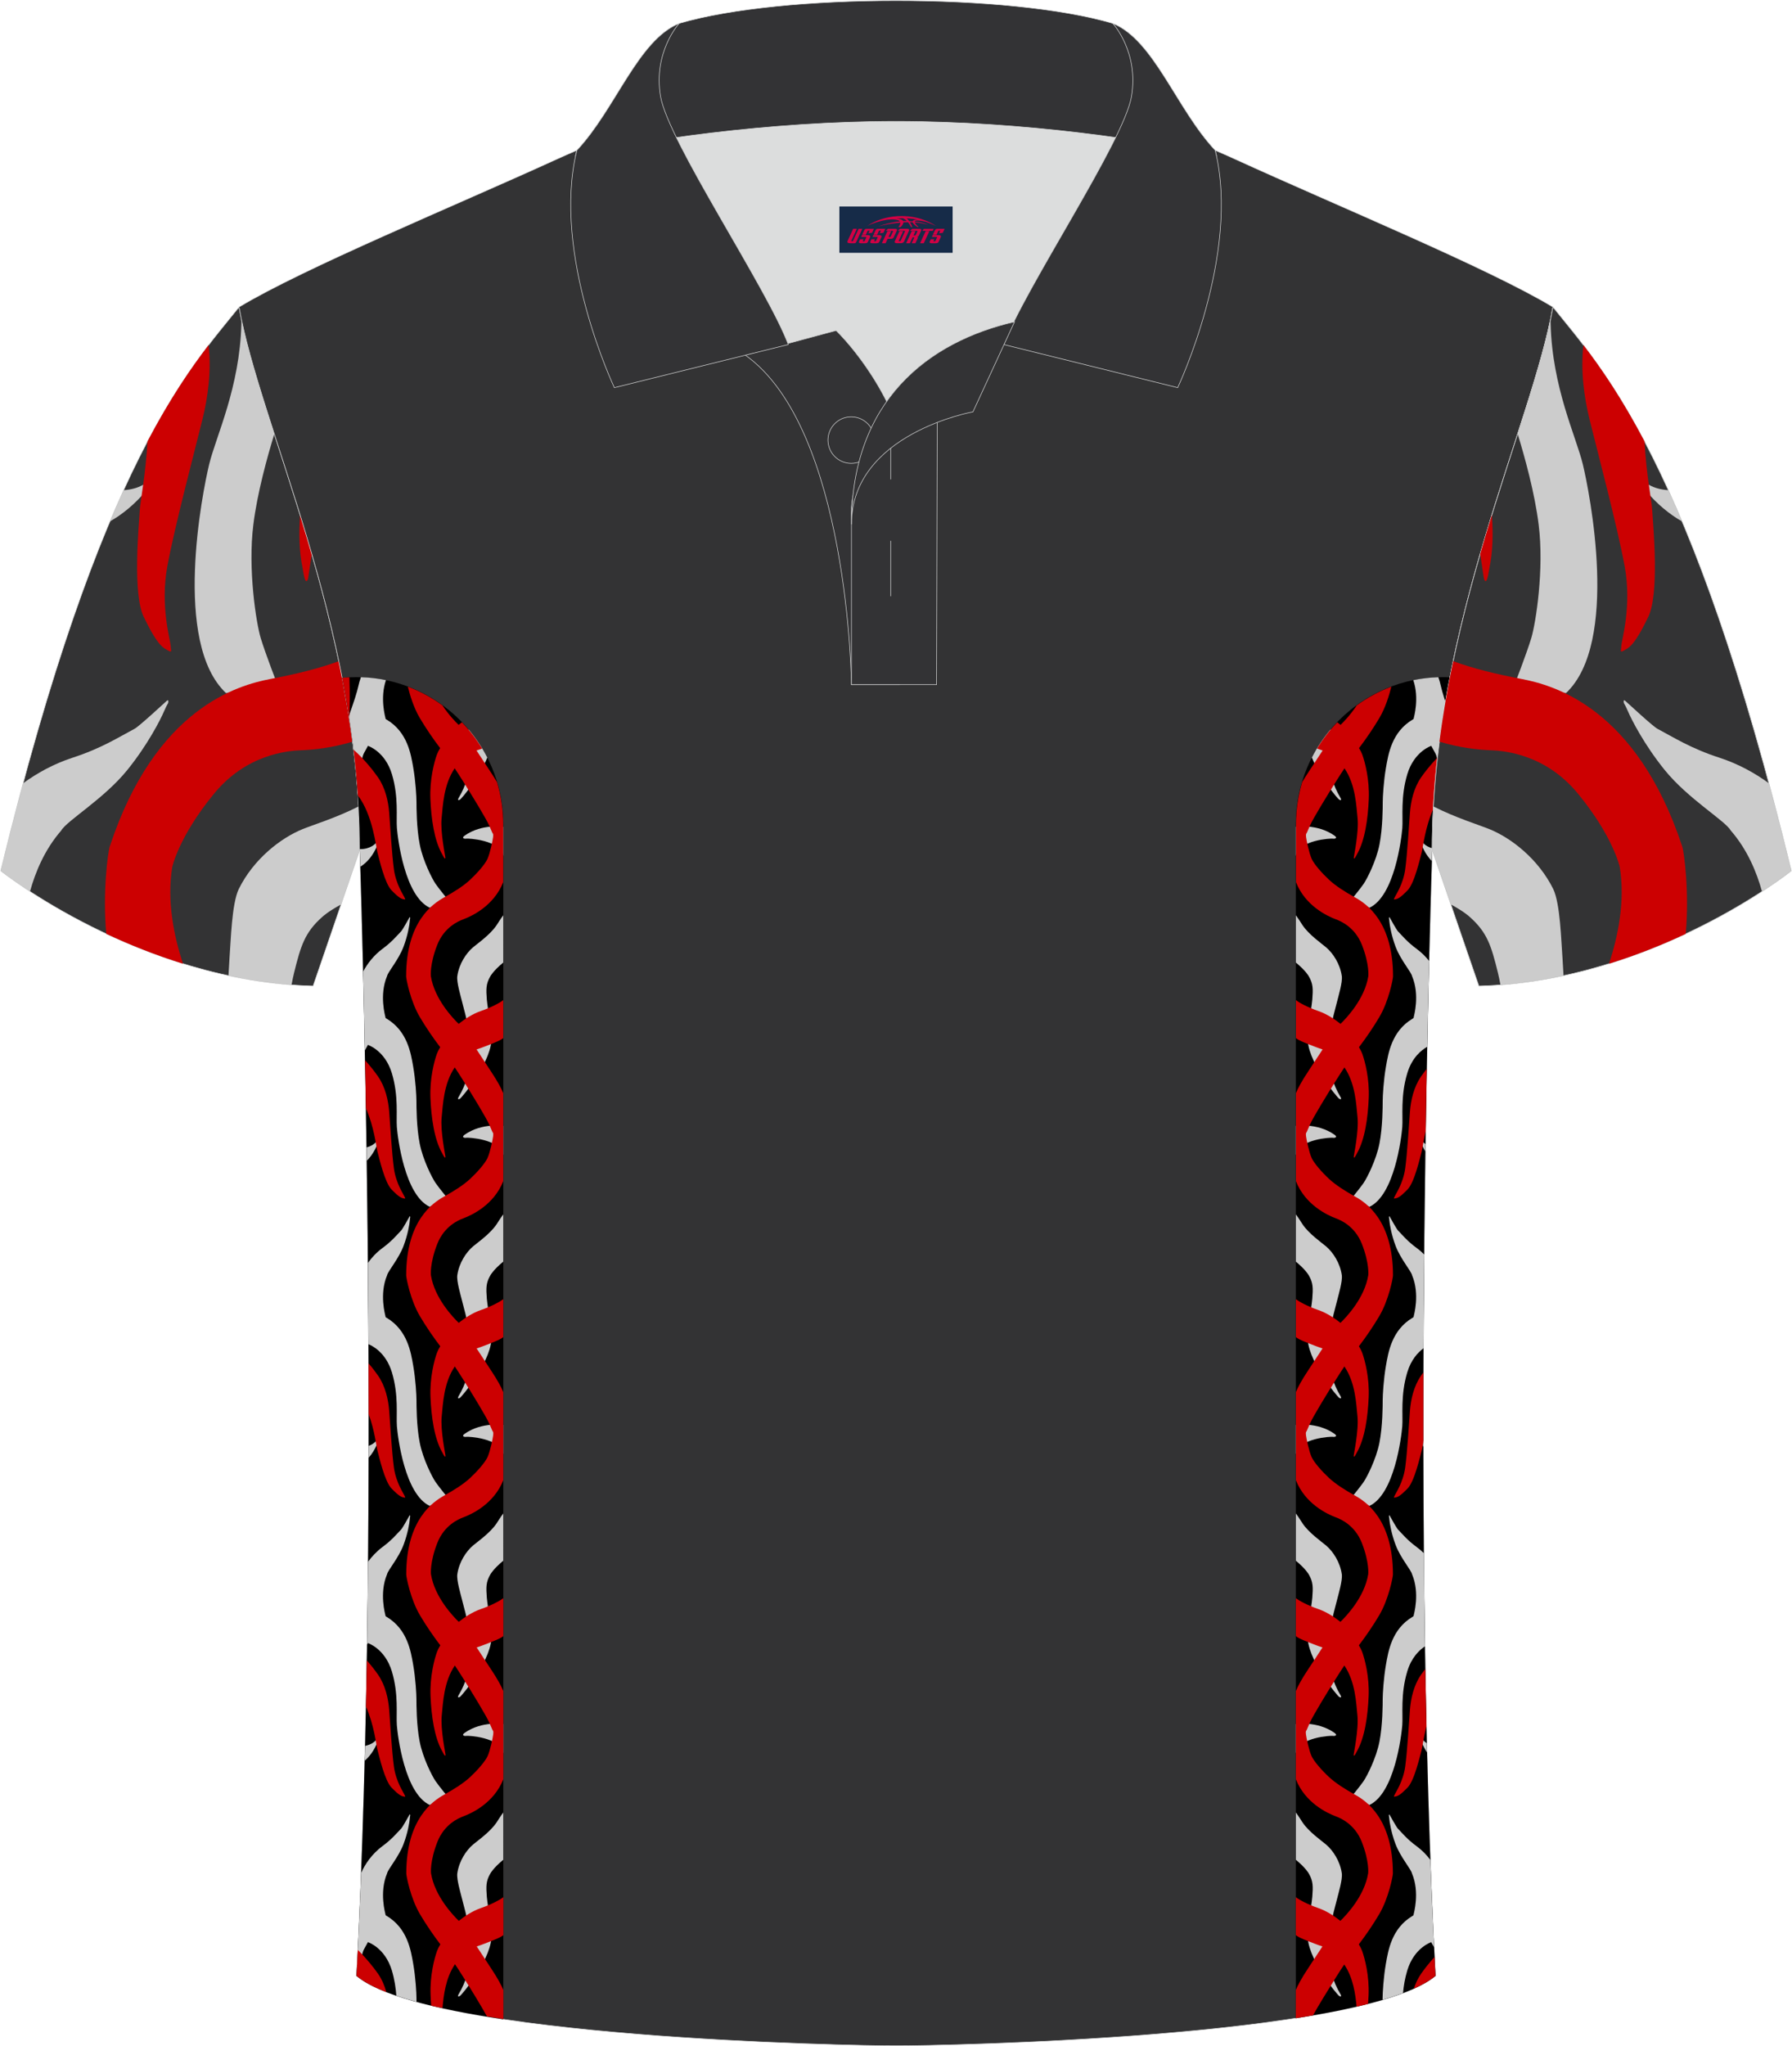
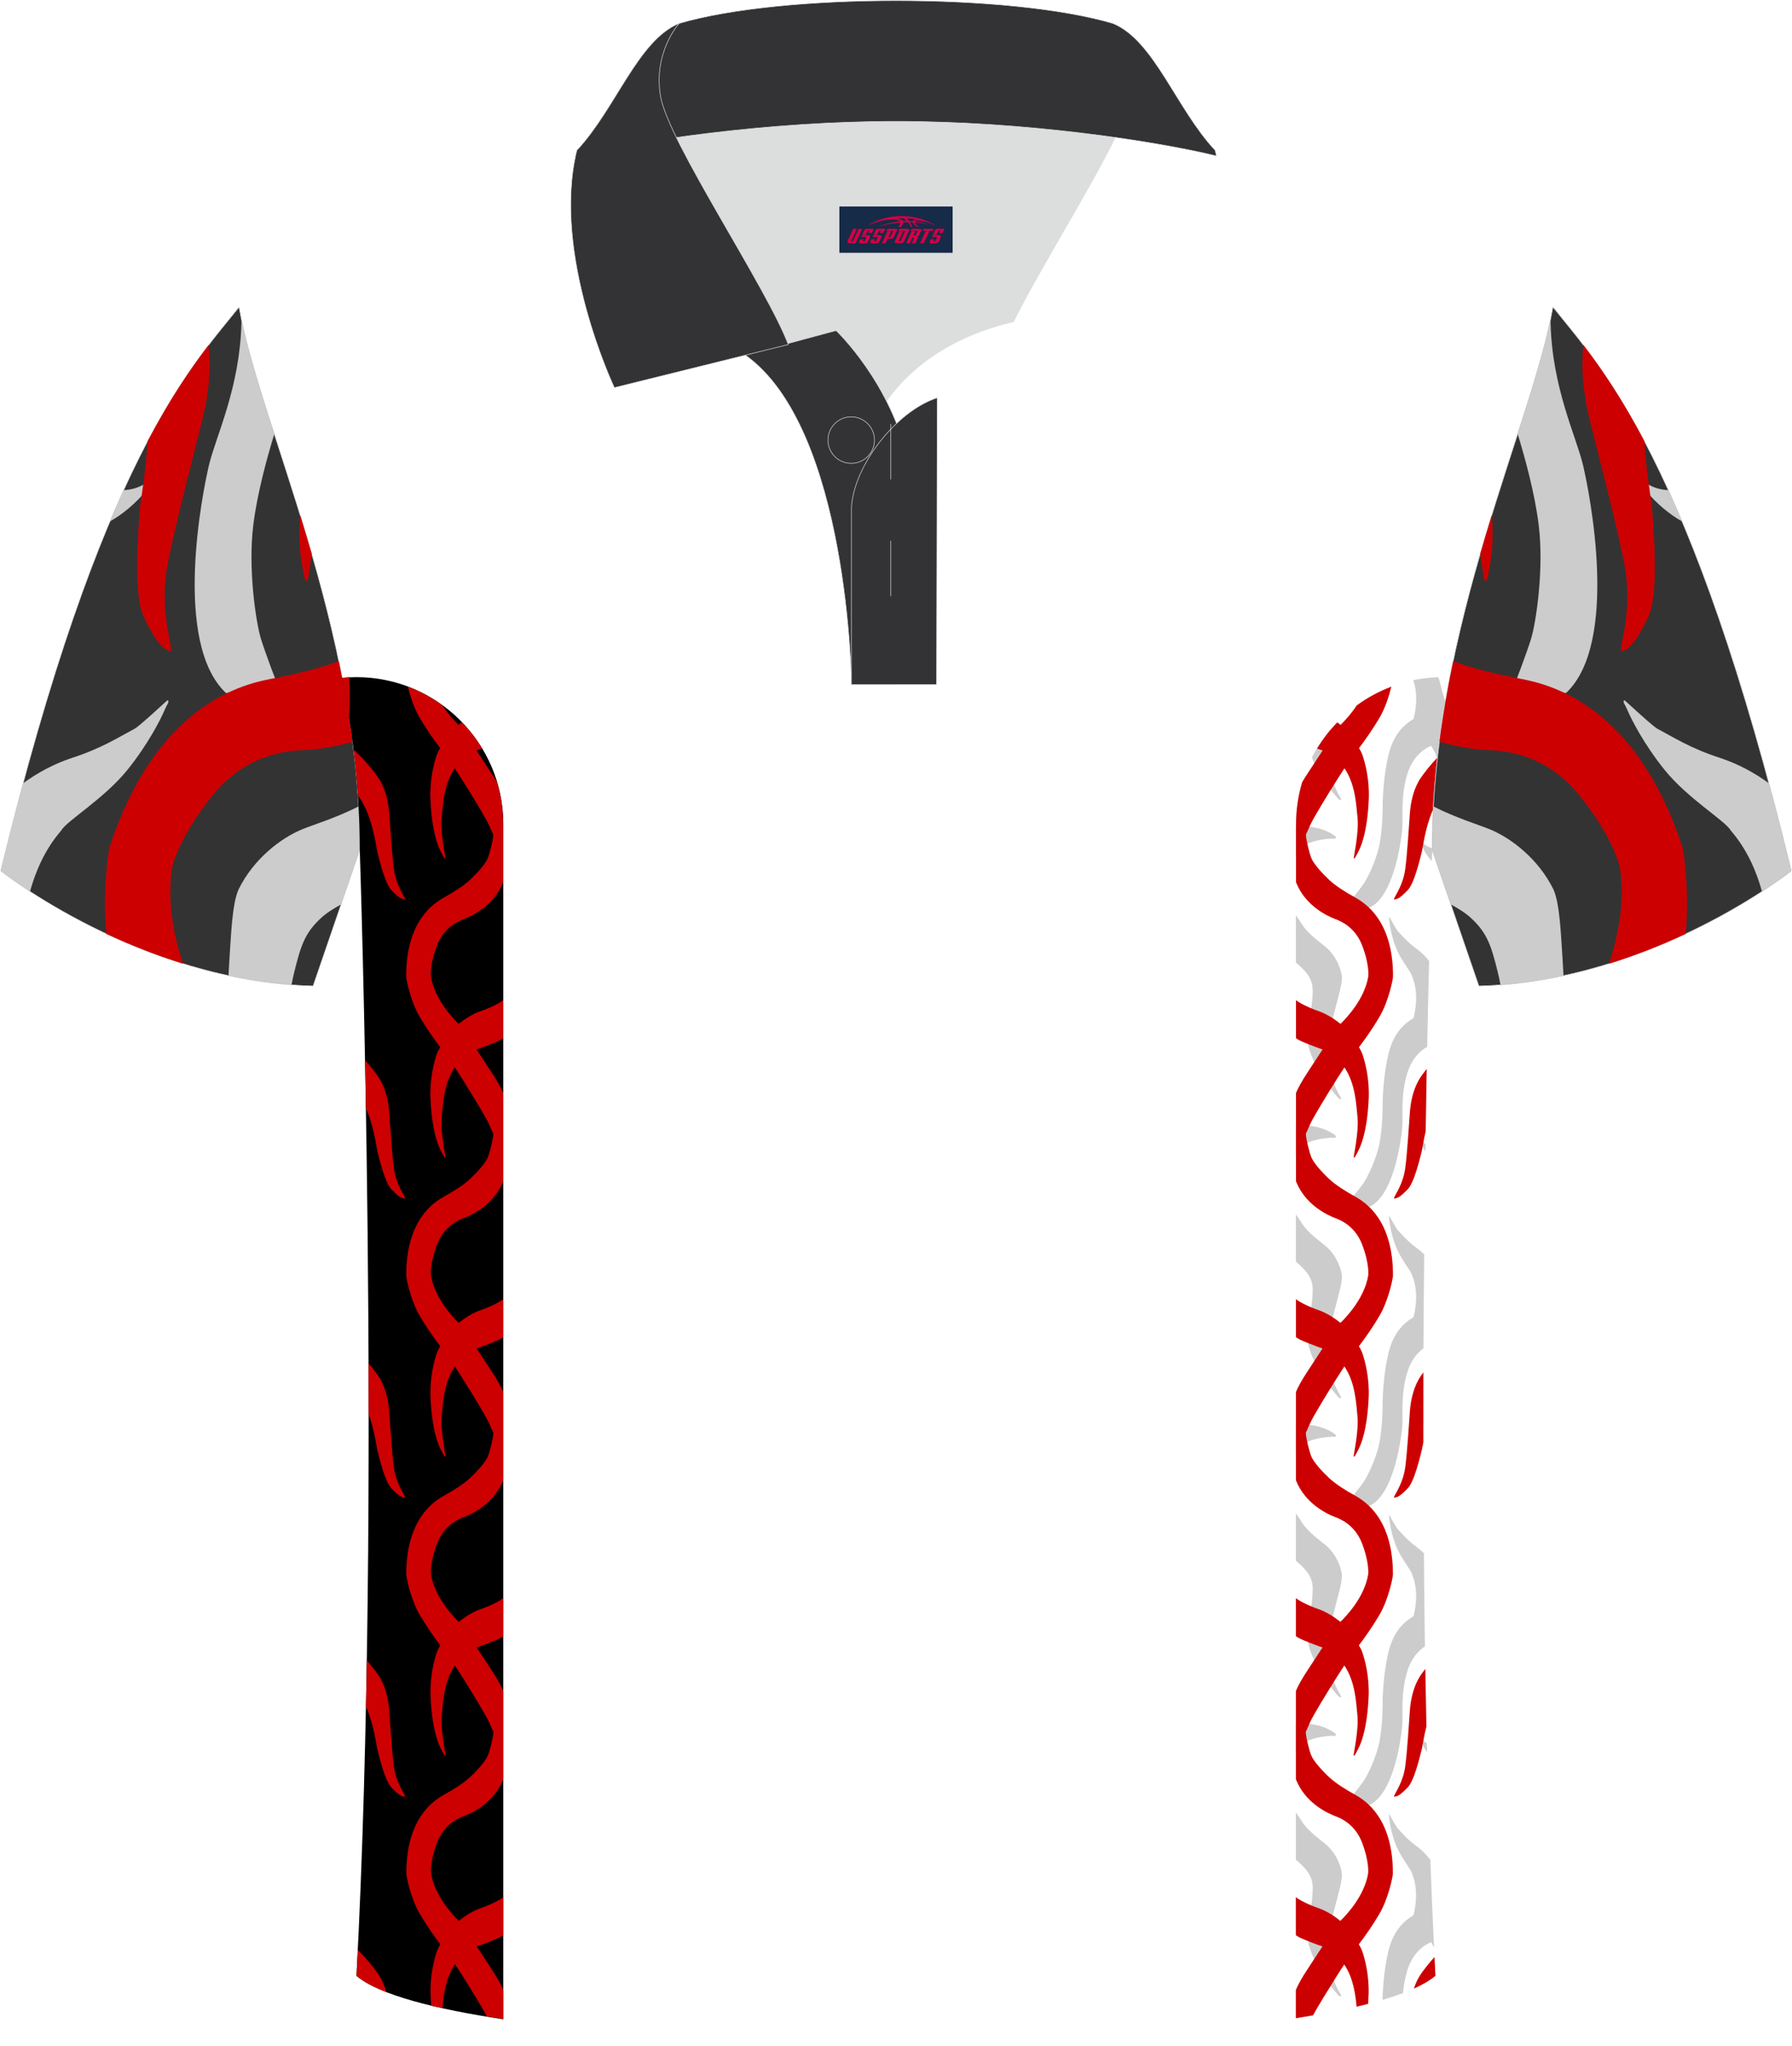
<svg xmlns="http://www.w3.org/2000/svg" version="1.1" id="图层_1" x="0px" y="0px" width="379.8px" height="433.5px" viewBox="0 0 379.8 433.5" enable-background="new 0 0 379.8 433.5" xml:space="preserve">
  <g>
    <path fill-rule="evenodd" clip-rule="evenodd" fill="#333334" stroke="#DCDDDD" stroke-width="0.118" stroke-miterlimit="22.926" d="   M50.67,65.04C40.43,77.84,21.31,97.46,0.15,184.48c0,0,29.19,23.38,66.21,24.4c0,0,7.16-20.82,9.9-28.84   C76.26,132.26,54.95,89.8,50.67,65.04z" />
    <g>
      <path fill-rule="evenodd" clip-rule="evenodd" fill="#CCCCCC" d="M26.2,103.84c-0.95,2.09-1.92,4.3-2.9,6.62    c2.66-1.5,5.3-3.67,7.74-6.57l0.15-1.79C31.19,102.1,29.63,103.63,26.2,103.84L26.2,103.84z M4.9,165.93    c-1.57,5.82-3.15,11.99-4.75,18.55c0,0,2.22,1.78,6.21,4.38c1.12-4.07,3.09-8.87,6.61-12.91l0,0l0,0    c1.2-2.11,9.09-6.72,14.06-12.89c4.3-5.33,6.99-10.62,7.74-12.38c0.76-1.77,0.86-1.55,0.89-1.9c0.03-0.34,0.03-0.6-0.34-0.29    c-0.37,0.32-5.84,5.4-6.79,5.89c-3.43,1.81-7.01,4.15-13.23,6.16C11.35,161.84,7.85,163.77,4.9,165.93L4.9,165.93z M48.42,206.68    c4.29,0.92,8.76,1.6,13.37,1.96c0.19-1,0.35-1.82,0.54-2.57c1.41-5.64,2.21-8.52,6.03-11.88l0,0l0,0c0,0,1.13-1.08,3.94-2.59    c1.53-4.45,3.01-8.77,3.95-11.55c0-3.09-0.09-6.16-0.26-9.21c-4.57,2.34-9.65,3.91-11.82,4.79c-4.73,1.91-10.44,6.39-13.57,12.71    l0,0h0c-1.49,3.13-1.67,10.95-1.95,14.5C48.57,203.94,48.5,205.24,48.42,206.68L48.42,206.68z M58.14,91.93    c-2.96-9.17-5.53-17.35-6.97-24.28c0,0.31,0,0.61-0.01,0.93c-0.34,13.55-5.4,23.87-6.83,29.79c-1.43,5.93-7.8,37.79,3.57,48.45    l10.94-1.68c0,0-2.63-6.79-3.59-9.99c-0.96-3.21-2.74-14.56-1.56-23.98C54.52,104.44,56.66,96.75,58.14,91.93z" />
      <path fill-rule="evenodd" clip-rule="evenodd" fill="#CC0001" d="M31.26,93.51c-0.38,6.96-1.52,12.71-1.62,14.38    c-0.25,3.94-1.57,18.04,0.87,22.88c0.69,1.36,2.58,5.48,4.39,6.61c1.82,1.12,1.33,0.7,1.26-0.64c-0.06-1.16-2.24-8.35-0.7-16.77    c1.55-8.42,5.91-24.85,7.46-31.17c1.17-4.77,1.9-10.28,1.29-15.7C40.45,78.01,36.09,84.35,31.26,93.51L31.26,93.51z M22.53,197.83    c4.83,2.26,10.3,4.47,16.25,6.32c-1.92-5.82-3.44-13.24-2.28-20.45l0,0l0,0c0,0,1.36-6.46,8.9-15.61    c6.84-8.3,15.53-9.06,18.54-9.16c2.34-0.09,6.3-0.46,10.78-1.81c-0.76-5.81-1.75-11.51-2.91-17.06c-4.1,1.53-9.02,2.73-14.52,3.78    c-6.73,1.29-24.34,6.07-34.03,35.5l0,0h0C22.87,180.5,21.72,189.17,22.53,197.83L22.53,197.83z M66.08,117.35    c-0.81-2.81-1.64-5.56-2.47-8.26c-0.3,4.05-0.18,7.88,0.52,11.23c0.15,0.7,0.51,3.89,1.13,2.39    C65.33,122.51,65.6,120.34,66.08,117.35z" />
    </g>
-     <path fill-rule="evenodd" clip-rule="evenodd" fill="#333334" stroke="#DCDDDD" stroke-width="0.118" stroke-miterlimit="22.926" d="   M76.26,180.05c0,0,4.68,137.15-0.7,238.51c15.6,13.15,104.62,14.84,114.34,14.82c9.72,0.03,98.74-1.67,114.34-14.82   c-5.38-101.36-0.7-238.51-0.7-238.51c0-47.79,21.31-90.25,25.59-115.01c-13.68-8.25-45.44-21.32-67.38-31.34   c-5.84-2.66-10.73-4.57-15.09-5.94L133.1,27.75c-4.32,1.37-9.2,3.29-15.06,5.95C96.1,43.72,64.34,56.79,50.67,65.04   C54.95,89.8,76.26,132.26,76.26,180.05z" />
    <g>
      <path fill-rule="evenodd" clip-rule="evenodd" d="M106.67,427.77V174.56c0-17.11-14-31.11-31.12-31.11    c-1.02,0-2.04,0.05-3.04,0.15c2.26,11.63,3.74,23.86,3.74,36.46c0,0,4.68,137.15-0.7,238.51    C80.39,422.63,92.28,425.6,106.67,427.77z" />
-       <path fill-rule="evenodd" clip-rule="evenodd" fill="#CCCCCC" d="M76.26,180.05l0.11,3.56c1.44-0.89,2.76-2.43,3.65-4.65    l-0.15-0.65c0,0-0.5,0.97-2.19,1.41c-0.47,0.12-0.95,0.17-1.42,0.16L76.26,180.05L76.26,180.05z M76.97,205.81    c0.12,4.98,0.24,10.59,0.36,16.7c0.32-0.57,0.63-1.08,0.63-1.16c0,0,3.62,1.13,5.09,6c1.47,4.87,0.88,9.15,1.06,11.43    c0.19,2.28,1.66,14.4,6.97,16.87l3.7-1.89c0,0-1.74-2.11-2.45-3.14c-0.72-1.03-2.69-4.87-3.38-8.37c-0.69-3.5-0.69-7.97-0.69-9.03    c0-1.06-0.19-4.41-0.69-7.28c-0.5-2.87-1.23-7.5-5.59-10.12c-0.16-0.09-0.26-0.11-0.28-0.28c-0.03-0.24-1.37-4.71,0.33-8.75v0l0,0    c0.18-0.89,2.46-3.47,3.5-6.25c0.91-2.41,1.25-4.61,1.31-5.33c0.06-0.72,0.12-0.66,0.09-0.78c-0.03-0.13-0.06-0.22-0.16-0.06    c-0.09,0.16-1.45,2.61-1.73,2.9c-1.01,1.05-2.02,2.3-4,3.75C79.19,202.4,77.84,204.17,76.97,205.81L76.97,205.81z M77.69,243.07    c1.68-0.44,2.18-1.4,2.18-1.4l0.15,0.66c-0.6,1.49-1.39,2.68-2.29,3.57L77.69,243.07L77.69,243.07z M77.99,267.53    c0.05,5.6,0.09,11.35,0.12,17.24c0.68,0.27,3.65,1.65,4.95,5.95c1.47,4.87,0.88,9.15,1.06,11.43c0.19,2.28,1.66,14.4,6.97,16.87    l3.7-1.89c0,0-1.74-2.11-2.45-3.14c-0.72-1.03-2.69-4.87-3.38-8.37c-0.69-3.5-0.69-7.97-0.69-9.03c0-1.06-0.19-4.4-0.69-7.28    c-0.5-2.87-1.23-7.5-5.59-10.12c-0.16-0.09-0.26-0.11-0.28-0.28c-0.03-0.24-1.37-4.71,0.33-8.75l0,0l0,0    c0.18-0.89,2.46-3.47,3.5-6.25c0.91-2.41,1.25-4.61,1.31-5.33c0.06-0.72,0.12-0.66,0.09-0.78c-0.03-0.13-0.06-0.22-0.16-0.06    c-0.09,0.16-1.45,2.61-1.73,2.9c-1.01,1.05-2.02,2.3-4,3.75C79.8,265.31,78.78,266.41,77.99,267.53L77.99,267.53z M78.14,306.29    c1.32-0.48,1.73-1.27,1.73-1.27l0.15,0.66c-0.51,1.26-1.15,2.31-1.89,3.14L78.14,306.29L78.14,306.29z M78.01,330.84    c-0.05,5.83-0.12,11.69-0.21,17.56c0.1-0.17,0.16-0.3,0.16-0.33c0,0,3.62,1.13,5.09,6c1.47,4.87,0.88,9.15,1.06,11.43    c0.19,2.28,1.66,14.4,6.97,16.87l3.7-1.89c0,0-1.74-2.11-2.45-3.14c-0.72-1.03-2.69-4.87-3.38-8.37c-0.69-3.5-0.69-7.97-0.69-9.03    c0-1.06-0.19-4.4-0.69-7.28c-0.5-2.87-1.23-7.5-5.59-10.12c-0.16-0.09-0.26-0.11-0.28-0.28c-0.03-0.24-1.37-4.71,0.33-8.75l0,0    l0,0c0.18-0.89,2.46-3.47,3.5-6.25c0.91-2.41,1.25-4.61,1.31-5.33c0.06-0.72,0.12-0.66,0.09-0.78c-0.03-0.13-0.06-0.22-0.16-0.06    c-0.09,0.16-1.45,2.61-1.73,2.9c-1.01,1.05-2.02,2.3-4,3.75C79.82,328.66,78.81,329.74,78.01,330.84L78.01,330.84z M77.38,369.85    l0.3-0.07c1.69-0.44,2.19-1.41,2.19-1.41l0.15,0.65c-0.69,1.73-1.65,3.05-2.72,3.97L77.38,369.85L77.38,369.85z M76.54,396.77    c-0.26,6.63-0.54,13.17-0.87,19.58l0.92-1.46c0,0,0.16-1.19,0.53-1.91c0.38-0.72,0.84-1.47,0.84-1.56c0,0,3.62,1.13,5.09,6    c0.57,1.9,0.83,3.72,0.95,5.35c1.33,0.45,2.75,0.89,4.27,1.3l0-0.78c0-1.06-0.19-4.4-0.69-7.28c-0.5-2.87-1.23-7.5-5.59-10.12    c-0.16-0.09-0.26-0.11-0.28-0.28c-0.03-0.24-1.37-4.71,0.33-8.75v0l0,0c0.18-0.89,2.46-3.47,3.5-6.25    c0.91-2.41,1.25-4.61,1.31-5.33c0.06-0.72,0.12-0.66,0.09-0.78c-0.03-0.13-0.06-0.22-0.16-0.06c-0.09,0.16-1.45,2.61-1.73,2.9    c-1.01,1.05-2.02,2.3-4,3.75C78.84,392.73,77.36,394.9,76.54,396.77L76.54,396.77z M73.94,151.69c0.4-1.15,0.88-2.52,1.27-3.72    c0.76-2.33,0.77-3.1,1.28-4.51c1.81,0.05,3.58,0.26,5.31,0.62c-1.32,3.86-0.12,7.89-0.09,8.11c0.02,0.17,0.12,0.19,0.28,0.28    c4.36,2.62,5.09,7.25,5.59,10.12c0.5,2.87,0.69,6.22,0.69,7.28c0,1.06,0,5.53,0.69,9.03c0.69,3.5,2.66,7.34,3.38,8.37    c0.72,1.03,2.45,3.14,2.45,3.14l-3.7,1.89c-5.31-2.47-6.78-14.59-6.97-16.87c-0.19-2.28,0.41-6.56-1.06-11.43    c-1.47-4.87-5.09-6-5.09-6c0,0.09-0.47,0.84-0.84,1.56c-0.37,0.72-0.53,1.91-0.53,1.91l-1.16,1.85    C75.04,159.39,74.54,155.51,73.94,151.69L73.94,151.69z M99.26,154.45c0.05,0.28,0.09,0.57,0.13,0.86    c0.4,2.91,1.08,8.3-2.18,13.72c-0.24,0.4-0.16,0.56,0.24,0.4c0.3-0.12,4.08-4.64,5.83-8.95    C102.18,158.32,100.82,156.29,99.26,154.45L99.26,154.45z M106.67,175.15c0.09,0.04-4.45-0.75-8.18,1.86    c-0.81,0.56,0,0.73,0.32,0.65c0.32-0.08,7.19,0.24,7.86,3.63V175.15L106.67,175.15z M106.67,193.88    c-0.56,0.73-1.26,1.88-1.42,2.11c-1.35,2.02-4.06,3.9-4.98,4.68c-1.47,1.24-2.98,3.51-3.35,6.13c-0.16,1.29,0.69,4.1,1.01,5.4    c0.36,1.48,1.09,3.83,1.45,6.47c0.4,2.91,1.08,8.3-2.18,13.72c-0.24,0.4-0.16,0.56,0.24,0.4c0.4-0.16,7.19-8.4,6.7-13.24    c-0.48-4.84-0.87-6.58-0.96-7.81c-0.16-2.18-0.21-3.3,0.76-4.95c0,0,0.61-1.14,2.72-2.88V193.88L106.67,193.88z M106.67,238.51    c0.09,0.04-4.45-0.75-8.18,1.86c-0.81,0.56,0,0.73,0.32,0.65c0.32-0.08,7.19,0.24,7.86,3.63V238.51L106.67,238.51z M106.67,257.24    c-0.56,0.73-1.26,1.88-1.42,2.11c-1.35,2.02-4.06,3.9-4.98,4.68c-1.47,1.24-2.98,3.51-3.35,6.13c-0.16,1.29,0.69,4.1,1.01,5.4    c0.36,1.48,1.09,3.83,1.45,6.47c0.4,2.91,1.08,8.3-2.18,13.72c-0.24,0.4-0.16,0.56,0.24,0.4c0.4-0.16,7.19-8.4,6.7-13.24    c-0.48-4.84-0.87-6.58-0.96-7.81c-0.16-2.18-0.21-3.3,0.76-4.95c0,0,0.61-1.14,2.72-2.88V257.24L106.67,257.24z M106.67,301.87    c0.09,0.04-4.45-0.75-8.18,1.86c-0.81,0.56,0,0.73,0.32,0.65c0.32-0.08,7.19,0.24,7.86,3.63V301.87L106.67,301.87z M106.67,320.6    c-0.56,0.73-1.26,1.88-1.42,2.11c-1.35,2.02-4.06,3.9-4.98,4.68c-1.47,1.24-2.98,3.51-3.35,6.13c-0.16,1.29,0.69,4.1,1.01,5.4    c0.36,1.48,1.09,3.83,1.45,6.47c0.4,2.91,1.08,8.3-2.18,13.72c-0.24,0.4-0.16,0.56,0.24,0.4c0.4-0.16,7.19-8.4,6.7-13.24    c-0.48-4.84-0.87-6.58-0.96-7.81c-0.16-2.18-0.21-3.3,0.76-4.95c0,0,0.61-1.14,2.72-2.88V320.6L106.67,320.6z M106.67,365.22    c0.09,0.04-4.45-0.75-8.18,1.86c-0.81,0.56,0,0.73,0.32,0.65c0.32-0.08,7.19,0.24,7.86,3.63V365.22L106.67,365.22z M106.67,383.95    c-0.56,0.73-1.26,1.88-1.42,2.11c-1.35,2.02-4.06,3.9-4.98,4.68c-1.47,1.24-2.98,3.51-3.35,6.13c-0.16,1.29,0.69,4.1,1.01,5.4    c0.36,1.48,1.09,3.83,1.45,6.47c0.4,2.91,1.08,8.3-2.18,13.72c-0.24,0.4-0.16,0.56,0.24,0.4c0.4-0.16,7.19-8.4,6.7-13.24    c-0.48-4.84-0.87-6.58-0.96-7.81c-0.16-2.18-0.21-3.3,0.76-4.95c0,0,0.61-1.14,2.72-2.88V383.95z" />
      <path fill-rule="evenodd" clip-rule="evenodd" fill="#CC0001" d="M81.88,422.01c-0.38-1.36-0.94-2.71-1.76-3.89    c-0.92-1.32-2.48-3.28-4.28-5.04c-0.09,1.83-0.18,3.66-0.28,5.48C77.04,419.81,79.2,420.96,81.88,422.01L81.88,422.01z     M77.56,361.52c1.71,3.82,2.19,8.2,2.43,9.11c0.38,1.44,1.56,6.62,3,8.06c0.41,0.4,1.56,1.65,2.34,1.84    c0.78,0.19,0.56,0.1,0.38-0.37c-0.16-0.41-1.78-2.72-2.22-5.9c-0.44-3.19-0.81-9.56-1-12c-0.19-2.44-0.81-5.25-2.37-7.5    c-0.57-0.82-1.39-1.9-2.37-3.01C77.69,355.01,77.63,358.26,77.56,361.52L77.56,361.52z M78.14,299.59    c1.25,3.41,1.64,6.88,1.85,7.68c0.38,1.44,1.56,6.62,3,8.06c0.41,0.4,1.56,1.65,2.34,1.84c0.78,0.19,0.56,0.09,0.38-0.37    c-0.16-0.41-1.78-2.72-2.22-5.9c-0.44-3.19-0.81-9.56-1-12c-0.19-2.44-0.81-5.25-2.37-7.5c-0.5-0.72-1.18-1.62-2-2.58    C78.13,292.37,78.14,295.97,78.14,299.59L78.14,299.59z M77.56,234.8c1.71,3.82,2.2,8.21,2.43,9.12c0.38,1.44,1.56,6.62,3,8.06    c0.41,0.41,1.56,1.65,2.34,1.84c0.78,0.19,0.56,0.09,0.38-0.38c-0.16-0.41-1.78-2.72-2.22-5.9c-0.44-3.19-0.81-9.56-1-12    c-0.19-2.44-0.81-5.25-2.37-7.5c-0.64-0.93-1.6-2.17-2.74-3.43C77.44,227.87,77.5,231.27,77.56,234.8L77.56,234.8z M75.85,168.51    c3.13,4.07,3.84,10.89,4.14,12.04c0.38,1.44,1.56,6.62,3,8.06c0.41,0.4,1.56,1.65,2.34,1.84c0.78,0.19,0.56,0.1,0.38-0.37    c-0.16-0.41-1.78-2.72-2.22-5.9c-0.44-3.19-0.81-9.56-1-12c-0.19-2.44-0.81-5.25-2.37-7.5c-1.07-1.54-3-3.94-5.19-5.87    C75.32,162.01,75.63,165.25,75.85,168.51L75.85,168.51z M74.01,152.12c0.14-2.47,0.16-5.25,0.04-8.64    c-0.51,0.02-1.02,0.06-1.53,0.11C73.06,146.4,73.56,149.25,74.01,152.12L74.01,152.12z M91.39,424.89    c-0.06-0.75-0.11-1.49-0.13-2.22c-0.17-4.12,0.79-7.79,1.38-9.41c0.15-0.41,0.39-0.88,0.69-1.37c-1.46-1.9-3.05-4.23-4.33-6.4    c-1.98-3.35-2.89-8.05-2.89-8.61h0h0c0-11.64,5.72-15.41,7.97-16.66c2.25-1.25,4.17-2.48,5.55-3.75c1.48-1.37,3.17-3.28,3.71-4.44    c0.54-1.17,1.12-3.95,1.2-4.65c0.08-0.71-0.04-0.67-0.17-0.92c-0.13-0.25,0-0.04-0.67-1.54c-0.67-1.5-3.54-6.21-5.67-9.58    c-0.59-0.94-1.14-1.78-1.63-2.52c-2.37,3.5-2.5,7.97-2.77,10.56c-0.31,2.94,0.81,8.16,0.8,8.37c-0.04,0.61-0.55-0.48-0.68-0.72    c-1.7-2.94-2.33-7.58-2.5-11.7c-0.17-4.12,0.79-7.79,1.38-9.41c0.15-0.41,0.39-0.88,0.69-1.37c-1.46-1.9-3.05-4.23-4.33-6.4    c-1.98-3.35-2.89-8.05-2.89-8.61h0h0c0-11.64,5.72-15.41,7.97-16.67c2.25-1.25,4.17-2.48,5.55-3.75c1.48-1.37,3.17-3.27,3.71-4.44    c0.54-1.17,1.12-3.95,1.2-4.65c0.08-0.71-0.04-0.67-0.17-0.92c-0.13-0.25,0-0.04-0.67-1.54c-0.67-1.5-3.54-6.21-5.67-9.58    c-0.59-0.94-1.14-1.78-1.63-2.52c-2.37,3.5-2.5,7.97-2.77,10.56c-0.31,2.94,0.81,8.15,0.8,8.37c-0.04,0.61-0.55-0.48-0.68-0.72    c-1.7-2.94-2.33-7.58-2.5-11.71c-0.17-4.12,0.79-7.79,1.38-9.41c0.15-0.41,0.39-0.88,0.69-1.37c-1.46-1.9-3.05-4.23-4.33-6.4    c-1.98-3.35-2.89-8.05-2.89-8.61l0,0h0c0-11.64,5.72-15.41,7.97-16.66c2.25-1.25,4.17-2.48,5.55-3.75    c1.48-1.37,3.17-3.28,3.71-4.44c0.54-1.17,1.12-3.95,1.2-4.65c0.08-0.71-0.04-0.67-0.17-0.92c-0.13-0.25,0-0.04-0.67-1.54    c-0.67-1.5-3.54-6.21-5.67-9.58c-0.59-0.94-1.14-1.79-1.63-2.52c-2.37,3.5-2.5,7.97-2.77,10.56c-0.31,2.94,0.81,8.15,0.8,8.37    c-0.04,0.61-0.55-0.48-0.68-0.72c-1.7-2.94-2.33-7.58-2.5-11.71c-0.17-4.12,0.79-7.79,1.38-9.41c0.15-0.41,0.39-0.88,0.69-1.37    c-1.46-1.9-3.05-4.23-4.33-6.4c-1.98-3.35-2.89-8.05-2.89-8.61h0h0c0-11.64,5.72-15.41,7.97-16.67c2.25-1.25,4.17-2.47,5.55-3.75    c1.48-1.37,3.17-3.27,3.71-4.44c0.54-1.17,1.12-3.95,1.2-4.65c0.08-0.71-0.04-0.67-0.17-0.92c-0.13-0.25,0-0.04-0.67-1.54    c-0.67-1.5-3.54-6.21-5.67-9.58c-0.59-0.94-1.14-1.78-1.63-2.52c-2.37,3.5-2.5,7.97-2.77,10.56c-0.31,2.94,0.81,8.15,0.8,8.37    c-0.04,0.61-0.55-0.49-0.68-0.72c-1.7-2.94-2.33-7.58-2.5-11.7c-0.17-4.12,0.79-7.79,1.38-9.42c0.15-0.41,0.39-0.88,0.69-1.37    c-1.46-1.9-3.05-4.24-4.33-6.4c-1.26-2.13-2.08-4.81-2.52-6.62c2.63,1,5.1,2.34,7.34,3.98c1.33,2.02,2.79,3.51,3.42,4.12    c0.21-0.17,0.45-0.36,0.7-0.54c1.62,1.68,3.06,3.55,4.28,5.56c-0.42,0.16-0.82,0.29-1.18,0.41c0.91,1.4,1.92,2.95,2.97,4.53    c0.54,0.82,0.99,1.53,1.36,2.15c0.85,2.83,1.31,5.81,1.31,8.9h0v12.33c-1.96,4.98-6.59,7.16-8.44,7.85    c-1.06,0.39-4.07,1.68-5.54,5.45c-1.62,4.15-1.34,6.61-1.34,6.61l0,0l0,0c0.78,4.88,4.74,8.97,5.89,10.09    c1.16-0.94,2.91-2.1,4.65-2.7c2.21-0.75,4.24-1.84,4.79-2.33v8.05c-0.64,0.57-2.76,1.32-3.91,1.78c-0.63,0.25-1.22,0.45-1.73,0.62    c0.91,1.4,1.92,2.95,2.97,4.53c1.53,2.29,2.29,3.78,2.67,4.71v18.68c-1.96,4.98-6.59,7.16-8.44,7.85    c-1.06,0.39-4.07,1.68-5.54,5.45c-1.62,4.15-1.34,6.61-1.34,6.61l0,0v0c0.78,4.88,4.74,8.97,5.89,10.09    c1.16-0.94,2.91-2.1,4.65-2.7c2.21-0.75,4.24-1.84,4.79-2.33v8.05c-0.64,0.57-2.76,1.32-3.91,1.78c-0.63,0.25-1.22,0.45-1.73,0.62    c0.91,1.4,1.92,2.95,2.97,4.53c1.53,2.29,2.29,3.78,2.67,4.71v18.68c-1.96,4.98-6.59,7.16-8.44,7.85    c-1.06,0.39-4.07,1.68-5.54,5.45c-1.62,4.15-1.34,6.61-1.34,6.61l0,0l0,0c0.78,4.88,4.74,8.97,5.89,10.09    c1.16-0.94,2.91-2.1,4.65-2.7c2.21-0.75,4.24-1.84,4.79-2.33v8.05c-0.64,0.57-2.76,1.32-3.91,1.78c-0.63,0.25-1.22,0.45-1.73,0.62    c0.91,1.4,1.92,2.96,2.97,4.53c1.53,2.29,2.29,3.78,2.67,4.71v18.68c-1.96,4.98-6.59,7.16-8.44,7.85    c-1.06,0.39-4.07,1.68-5.54,5.45c-1.62,4.15-1.34,6.61-1.34,6.61l0,0l0,0c0.78,4.88,4.74,8.97,5.89,10.09    c1.16-0.94,2.91-2.1,4.65-2.7c2.21-0.75,4.24-1.84,4.79-2.33v8.05c-0.64,0.57-2.76,1.32-3.91,1.78c-0.63,0.25-1.22,0.45-1.73,0.62    c0.91,1.4,1.92,2.95,2.97,4.53c1.53,2.29,2.29,3.78,2.67,4.71v6.13c-1.18-0.18-2.34-0.36-3.48-0.55    c-1.11-2.04-3.38-5.75-5.14-8.54c-0.59-0.94-1.14-1.79-1.63-2.52c-2.01,2.98-2.41,6.65-2.65,9.27    C92.96,425.25,92.17,425.07,91.39,424.89z" />
    </g>
    <g>
-       <path fill-rule="evenodd" clip-rule="evenodd" d="M274.64,427.54V174.56c0-17.11,14-31.11,31.12-31.11c0.52,0,1.03,0.01,1.55,0.04    c-2.27,11.66-3.76,23.93-3.76,36.57c0,0-4.68,137.15,0.7,238.51C299.58,422.49,288.35,425.39,274.64,427.54z" />
      <path fill-rule="evenodd" clip-rule="evenodd" fill="#CCCCCC" d="M293.04,423.65c1.55-0.46,2.99-0.93,4.32-1.43    c0.13-1.49,0.39-3.1,0.9-4.79c1.47-4.87,5.09-6,5.09-6c0,0.07,0.28,0.54,0.59,1.09c-0.3-6.07-0.56-12.25-0.79-18.51    c-0.77-1.04-1.73-2.04-2.9-2.9c-1.98-1.45-2.99-2.7-4-3.75c-0.28-0.29-1.64-2.74-1.73-2.9c-0.09-0.16-0.13-0.06-0.16,0.06    c-0.03,0.12,0.03,0.06,0.09,0.78c0.06,0.72,0.4,2.92,1.31,5.33c1.05,2.78,3.32,5.36,3.5,6.25l0,0v0c1.7,4.04,0.36,8.51,0.33,8.75    c-0.02,0.17-0.12,0.19-0.28,0.28c-4.36,2.62-5.09,7.25-5.59,10.12c-0.5,2.87-0.69,6.22-0.69,7.28V423.65L293.04,423.65z     M302.46,371.24l-0.05-1.96c-0.72-0.43-0.96-0.9-0.96-0.9l-0.15,0.65C301.62,369.86,302.02,370.6,302.46,371.24L302.46,371.24z     M302,348.77c-1.19,0.79-2.86,2.36-3.74,5.3c-1.47,4.87-0.88,9.15-1.06,11.43c-0.19,2.28-1.66,14.4-6.97,16.87l-3.7-1.89    c0,0,1.74-2.11,2.45-3.14c0.72-1.03,2.69-4.87,3.38-8.37c0.69-3.5,0.69-7.97,0.69-9.03c0-1.06,0.19-4.4,0.69-7.28    c0.5-2.87,1.23-7.5,5.59-10.12c0.16-0.09,0.26-0.11,0.28-0.28c0.03-0.24,1.37-4.71-0.33-8.75l0,0l0,0    c-0.18-0.89-2.46-3.47-3.5-6.25c-0.91-2.41-1.25-4.61-1.31-5.33c-0.06-0.72-0.12-0.66-0.09-0.78c0.03-0.13,0.06-0.22,0.16-0.06    c0.09,0.16,1.45,2.61,1.73,2.9c1.01,1.05,2.02,2.3,4,3.75c0.55,0.4,1.06,0.84,1.52,1.3C301.82,335.59,301.9,342.17,302,348.77    L302,348.77z M301.66,306.51l0-1.2c-0.15-0.17-0.21-0.29-0.21-0.29l-0.15,0.66C301.41,305.96,301.53,306.24,301.66,306.51    L301.66,306.51z M301.69,285.63c-1.15,0.85-2.62,2.4-3.43,5.09c-1.47,4.87-0.88,9.15-1.06,11.43c-0.19,2.28-1.66,14.4-6.97,16.87    l-3.7-1.89c0,0,1.74-2.11,2.45-3.14c0.72-1.03,2.69-4.87,3.38-8.37c0.69-3.5,0.69-7.97,0.69-9.03c0-1.06,0.19-4.4,0.69-7.28    c0.5-2.87,1.23-7.5,5.59-10.12c0.16-0.09,0.26-0.11,0.28-0.28c0.03-0.24,1.37-4.71-0.33-8.75l0,0l0,0    c-0.18-0.89-2.46-3.47-3.5-6.25c-0.91-2.41-1.25-4.61-1.31-5.33c-0.06-0.72-0.12-0.66-0.09-0.78c0.03-0.13,0.06-0.22,0.16-0.06    c0.09,0.16,1.45,2.61,1.73,2.9c1.01,1.05,2.02,2.3,4,3.75c0.58,0.42,1.1,0.88,1.58,1.36    C301.77,272.17,301.72,278.82,301.69,285.63L301.69,285.63z M302.1,243.96l0.02-1.59c-0.5-0.37-0.67-0.71-0.67-0.71l-0.15,0.66    C301.53,242.91,301.8,243.46,302.1,243.96L302.1,243.96z M302.48,221.76c-1.17,0.66-3.21,2.23-4.22,5.6    c-1.47,4.87-0.88,9.15-1.06,11.43c-0.19,2.28-1.66,14.4-6.97,16.87l-3.7-1.89c0,0,1.74-2.11,2.45-3.14    c0.72-1.03,2.69-4.87,3.38-8.37c0.69-3.5,0.69-7.97,0.69-9.03c0-1.06,0.19-4.41,0.69-7.28c0.5-2.87,1.23-7.5,5.59-10.12    c0.16-0.09,0.26-0.11,0.28-0.28c0.03-0.24,1.37-4.71-0.33-8.75v0l0,0c-0.18-0.89-2.46-3.47-3.5-6.25    c-0.91-2.41-1.25-4.61-1.31-5.33c-0.06-0.72-0.12-0.66-0.09-0.78c0.03-0.13,0.06-0.22,0.16-0.06c0.09,0.16,1.45,2.61,1.73,2.9    c1.01,1.05,2.02,2.3,4,3.75c1.04,0.76,1.91,1.64,2.63,2.55C302.75,208.9,302.61,215,302.48,221.76L302.48,221.76z M303.46,182.41    l0.08-2.36l0-0.36c-1.62-0.45-2.1-1.38-2.1-1.38l-0.15,0.65C301.86,180.39,302.62,181.54,303.46,182.41L303.46,182.41z     M304.63,160.9c-0.08-0.4-0.22-0.94-0.43-1.34c-0.38-0.72-0.84-1.47-0.84-1.56c0,0-3.62,1.13-5.09,6    c-1.47,4.87-0.88,9.15-1.06,11.43c-0.19,2.28-1.66,14.4-6.97,16.87l-3.7-1.89c0,0,1.74-2.11,2.45-3.14    c0.72-1.03,2.69-4.87,3.38-8.37c0.69-3.5,0.69-7.97,0.69-9.03c0-1.06,0.19-4.41,0.69-7.28c0.5-2.87,1.23-7.5,5.59-10.12    c0.16-0.09,0.26-0.11,0.28-0.28c0.03-0.22,1.24-4.25-0.09-8.11c1.72-0.35,3.5-0.56,5.31-0.62c0.52,1.41,0.52,2.18,1.28,4.51    l0.25,0.74C305.66,152.71,305.08,156.77,304.63,160.9L304.63,160.9z M282.06,154.45c-0.05,0.28-0.09,0.57-0.13,0.86    c-0.4,2.91-1.08,8.3,2.18,13.72c0.24,0.4,0.16,0.56-0.24,0.4c-0.3-0.12-4.08-4.64-5.83-8.95    C279.14,158.32,280.49,156.29,282.06,154.45L282.06,154.45z M274.64,175.15c-0.09,0.04,4.45-0.75,8.18,1.86    c0.81,0.56,0,0.73-0.32,0.65c-0.32-0.08-7.19,0.24-7.86,3.63V175.15L274.64,175.15z M274.64,193.88c0.56,0.73,1.26,1.88,1.42,2.11    c1.35,2.02,4.06,3.9,4.98,4.68c1.47,1.24,2.98,3.51,3.35,6.13c0.16,1.29-0.69,4.1-1.01,5.4c-0.36,1.48-1.09,3.83-1.45,6.47    c-0.4,2.91-1.08,8.3,2.18,13.72c0.24,0.4,0.16,0.56-0.24,0.4c-0.4-0.16-7.18-8.4-6.7-13.24c0.48-4.84,0.87-6.58,0.96-7.81    c0.16-2.18,0.21-3.3-0.76-4.95c0,0-0.61-1.14-2.72-2.88V193.88L274.64,193.88z M274.64,238.51c-0.09,0.04,4.45-0.75,8.18,1.86    c0.81,0.56,0,0.73-0.32,0.65c-0.32-0.08-7.19,0.24-7.86,3.63V238.51L274.64,238.51z M274.64,257.24c0.56,0.73,1.26,1.88,1.42,2.11    c1.35,2.02,4.06,3.9,4.98,4.68c1.47,1.24,2.98,3.51,3.35,6.13c0.16,1.29-0.69,4.1-1.01,5.4c-0.36,1.48-1.09,3.83-1.45,6.47    c-0.4,2.91-1.08,8.3,2.18,13.72c0.24,0.4,0.16,0.56-0.24,0.4c-0.4-0.16-7.18-8.4-6.7-13.24c0.48-4.84,0.87-6.58,0.96-7.81    c0.16-2.18,0.21-3.3-0.76-4.95c0,0-0.61-1.14-2.72-2.88V257.24L274.64,257.24z M274.64,301.87c-0.09,0.04,4.45-0.75,8.18,1.86    c0.81,0.56,0,0.73-0.32,0.65c-0.32-0.08-7.19,0.24-7.86,3.63V301.87L274.64,301.87z M274.64,320.6c0.56,0.73,1.26,1.88,1.42,2.11    c1.35,2.02,4.06,3.9,4.98,4.68c1.47,1.24,2.98,3.51,3.35,6.13c0.16,1.29-0.69,4.1-1.01,5.4c-0.36,1.48-1.09,3.83-1.45,6.47    c-0.4,2.91-1.08,8.3,2.18,13.72c0.24,0.4,0.16,0.56-0.24,0.4c-0.4-0.16-7.18-8.4-6.7-13.24c0.48-4.84,0.87-6.58,0.96-7.81    c0.16-2.18,0.21-3.3-0.76-4.95c0,0-0.61-1.14-2.72-2.88V320.6L274.64,320.6z M274.64,365.22c-0.09,0.04,4.45-0.75,8.18,1.86    c0.81,0.56,0,0.73-0.32,0.65c-0.32-0.08-7.19,0.24-7.86,3.63V365.22L274.64,365.22z M274.64,383.95c0.56,0.73,1.26,1.88,1.42,2.11    c1.35,2.02,4.06,3.9,4.98,4.68c1.47,1.24,2.98,3.51,3.35,6.13c0.16,1.29-0.69,4.1-1.01,5.4c-0.36,1.48-1.09,3.83-1.45,6.47    c-0.4,2.91-1.08,8.3,2.18,13.72c0.24,0.4,0.16,0.56-0.24,0.4c-0.4-0.16-7.18-8.4-6.7-13.24c0.48-4.84,0.87-6.58,0.96-7.81    c0.16-2.18,0.21-3.3-0.76-4.95c0,0-0.61-1.14-2.72-2.88V383.95z" />
      <path fill-rule="evenodd" clip-rule="evenodd" fill="#CC0001" d="M299.65,421.28c0.37-1.11,0.86-2.19,1.54-3.16    c0.66-0.95,1.66-2.24,2.84-3.54l0.2,3.98C303.1,419.52,301.54,420.43,299.65,421.28L299.65,421.28z M302.32,365.71    c-0.6,2.35-0.85,4.34-1,4.91c-0.38,1.44-1.56,6.62-3,8.06c-0.41,0.4-1.56,1.65-2.34,1.84c-0.78,0.19-0.56,0.1-0.38-0.37    c0.16-0.41,1.78-2.72,2.22-5.9c0.44-3.19,0.81-9.56,1-12c0.19-2.44,0.81-5.25,2.37-7.5c0.25-0.36,0.55-0.77,0.89-1.21    C302.15,357.61,302.23,361.66,302.32,365.71L302.32,365.71z M301.66,305.45c-0.16,0.88-0.26,1.53-0.34,1.82    c-0.38,1.44-1.56,6.62-3,8.06c-0.41,0.4-1.56,1.65-2.34,1.84c-0.78,0.19-0.56,0.09-0.38-0.37c0.16-0.41,1.78-2.72,2.22-5.9    c0.44-3.19,0.81-9.56,1-12c0.19-2.44,0.81-5.25,2.37-7.5c0.14-0.21,0.3-0.43,0.48-0.67C301.66,295.57,301.65,300.48,301.66,305.45    L301.66,305.45z M302.16,239.66c-0.49,2.05-0.7,3.73-0.84,4.25c-0.38,1.44-1.56,6.62-3,8.06c-0.41,0.41-1.56,1.65-2.34,1.84    c-0.78,0.19-0.56,0.09-0.38-0.38c0.16-0.41,1.78-2.72,2.22-5.9c0.44-3.19,0.81-9.56,1-12c0.19-2.44,0.81-5.25,2.37-7.5    c0.32-0.47,0.73-1.01,1.19-1.6C302.31,230.64,302.23,235.05,302.16,239.66L302.16,239.66z M303.77,171.4    c-1.73,3.83-2.21,8.24-2.45,9.15c-0.38,1.44-1.56,6.62-3,8.06c-0.41,0.4-1.56,1.65-2.34,1.84c-0.78,0.19-0.56,0.1-0.38-0.37    c0.16-0.41,1.78-2.72,2.22-5.9c0.44-3.19,0.81-9.56,1-12c0.19-2.44,0.81-5.25,2.37-7.5c0.78-1.12,2.02-2.7,3.48-4.23    C304.27,164.06,303.96,167.71,303.77,171.4L303.77,171.4z M307.26,143.7l0.01-0.22l0.03,0L307.26,143.7L307.26,143.7z     M274.64,427.54c1.23-0.19,2.45-0.39,3.64-0.6c1.15-2.09,3.31-5.59,4.99-8.26c0.59-0.94,1.14-1.79,1.63-2.52    c1.93,2.85,2.37,6.34,2.62,8.94c0.83-0.19,1.64-0.39,2.43-0.59c0.05-0.62,0.08-1.23,0.11-1.84c0.17-4.12-0.79-7.79-1.38-9.41    c-0.15-0.41-0.39-0.88-0.69-1.37c1.46-1.9,3.05-4.23,4.33-6.4c1.98-3.35,2.89-8.05,2.89-8.61h0h0c0-11.64-5.72-15.41-7.97-16.66    c-2.25-1.25-4.17-2.48-5.55-3.75c-1.48-1.37-3.17-3.28-3.71-4.44c-0.54-1.17-1.12-3.95-1.2-4.65c-0.08-0.71,0.04-0.67,0.17-0.92    c0.13-0.25,0-0.04,0.67-1.54c0.67-1.5,3.54-6.21,5.67-9.58c0.59-0.94,1.14-1.78,1.63-2.52c2.37,3.5,2.5,7.97,2.77,10.56    c0.31,2.94-0.81,8.16-0.8,8.37c0.04,0.61,0.55-0.48,0.68-0.72c1.7-2.94,2.33-7.58,2.5-11.7c0.17-4.12-0.79-7.79-1.38-9.41    c-0.15-0.41-0.39-0.88-0.69-1.37c1.46-1.9,3.05-4.23,4.33-6.4c1.98-3.35,2.89-8.05,2.89-8.61h0h0c0-11.64-5.72-15.41-7.97-16.67    c-2.25-1.25-4.17-2.48-5.55-3.75c-1.48-1.37-3.17-3.27-3.71-4.44c-0.54-1.17-1.12-3.95-1.2-4.65c-0.08-0.71,0.04-0.67,0.17-0.92    c0.13-0.25,0-0.04,0.67-1.54c0.67-1.5,3.54-6.21,5.67-9.58c0.59-0.94,1.14-1.78,1.63-2.52c2.37,3.5,2.5,7.97,2.77,10.56    c0.31,2.94-0.81,8.15-0.8,8.37c0.04,0.61,0.55-0.48,0.68-0.72c1.7-2.94,2.33-7.58,2.5-11.71c0.17-4.12-0.79-7.79-1.38-9.41    c-0.15-0.41-0.39-0.88-0.69-1.37c1.46-1.9,3.05-4.23,4.33-6.4c1.98-3.35,2.89-8.05,2.89-8.61l0,0h0c0-11.64-5.72-15.41-7.97-16.66    c-2.25-1.25-4.17-2.48-5.55-3.75c-1.48-1.37-3.17-3.28-3.71-4.44c-0.54-1.17-1.12-3.95-1.2-4.65c-0.08-0.71,0.04-0.67,0.17-0.92    c0.13-0.25,0-0.04,0.67-1.54c0.67-1.5,3.54-6.21,5.67-9.58c0.59-0.94,1.14-1.79,1.63-2.52c2.37,3.5,2.5,7.97,2.77,10.56    c0.31,2.94-0.81,8.15-0.8,8.37c0.04,0.61,0.55-0.48,0.68-0.72c1.7-2.94,2.33-7.58,2.5-11.71c0.17-4.12-0.79-7.79-1.38-9.41    c-0.15-0.41-0.39-0.88-0.69-1.37c1.46-1.9,3.05-4.23,4.33-6.4c1.98-3.35,2.89-8.05,2.89-8.61h0h0c0-11.64-5.72-15.41-7.97-16.67    c-2.25-1.25-4.17-2.47-5.55-3.75c-1.48-1.37-3.17-3.27-3.71-4.44c-0.54-1.17-1.12-3.95-1.2-4.65c-0.08-0.71,0.04-0.67,0.17-0.92    c0.13-0.25,0-0.04,0.67-1.54c0.67-1.5,3.54-6.21,5.67-9.58c0.59-0.94,1.14-1.78,1.63-2.52c2.37,3.5,2.5,7.97,2.77,10.56    c0.31,2.94-0.81,8.15-0.8,8.37c0.04,0.61,0.55-0.49,0.68-0.72c1.7-2.94,2.33-7.58,2.5-11.7c0.17-4.12-0.79-7.79-1.38-9.42    c-0.15-0.41-0.39-0.88-0.69-1.37c1.46-1.9,3.05-4.24,4.33-6.4c1.26-2.13,2.08-4.81,2.52-6.62c-2.63,1-5.1,2.34-7.34,3.98    c-1.33,2.02-2.79,3.51-3.42,4.12c-0.21-0.17-0.45-0.36-0.7-0.54c-1.62,1.68-3.06,3.55-4.28,5.56c0.42,0.16,0.82,0.29,1.18,0.41    c-0.91,1.4-1.92,2.95-2.97,4.53c-0.54,0.82-0.99,1.53-1.36,2.15c-0.85,2.83-1.31,5.81-1.31,8.9h0v12.33    c1.96,4.98,6.59,7.16,8.44,7.85c1.06,0.39,4.07,1.68,5.54,5.45c1.62,4.15,1.34,6.61,1.34,6.61l0,0l0,0    c-0.78,4.88-4.74,8.97-5.89,10.09c-1.16-0.94-2.91-2.1-4.65-2.7c-2.21-0.75-4.24-1.84-4.79-2.33v8.05    c0.64,0.57,2.76,1.32,3.91,1.78c0.63,0.25,1.22,0.45,1.73,0.62c-0.91,1.4-1.92,2.95-2.97,4.53c-1.53,2.29-2.29,3.78-2.67,4.71    v18.68c1.96,4.98,6.59,7.16,8.44,7.85c1.06,0.39,4.07,1.68,5.54,5.45c1.62,4.15,1.34,6.61,1.34,6.61l0,0v0    c-0.78,4.88-4.74,8.97-5.89,10.09c-1.16-0.94-2.91-2.1-4.65-2.7c-2.21-0.75-4.24-1.84-4.79-2.33v8.05    c0.64,0.57,2.76,1.32,3.91,1.78c0.63,0.25,1.22,0.45,1.73,0.62c-0.91,1.4-1.92,2.95-2.97,4.53c-1.53,2.29-2.29,3.78-2.67,4.71    v18.68c1.96,4.98,6.59,7.16,8.44,7.85c1.06,0.39,4.07,1.68,5.54,5.45c1.62,4.15,1.34,6.61,1.34,6.61l0,0l0,0    c-0.78,4.88-4.74,8.97-5.89,10.09c-1.16-0.94-2.91-2.1-4.65-2.7c-2.21-0.75-4.24-1.84-4.79-2.33v8.05    c0.64,0.57,2.76,1.32,3.91,1.78c0.63,0.25,1.22,0.45,1.73,0.62c-0.91,1.4-1.92,2.96-2.97,4.53c-1.53,2.29-2.29,3.78-2.67,4.71    v18.68c1.96,4.98,6.59,7.16,8.44,7.85c1.06,0.39,4.07,1.68,5.54,5.45c1.62,4.15,1.34,6.61,1.34,6.61l0,0l0,0    c-0.78,4.88-4.74,8.97-5.89,10.09c-1.16-0.94-2.91-2.1-4.65-2.7c-2.21-0.75-4.24-1.84-4.79-2.33v8.05    c0.64,0.57,2.76,1.32,3.91,1.78c0.63,0.25,1.22,0.45,1.73,0.62c-0.91,1.4-1.92,2.95-2.97,4.53c-1.53,2.29-2.29,3.78-2.67,4.71    V427.54z" />
    </g>
    <path fill-rule="evenodd" clip-rule="evenodd" fill="#333334" stroke="#DCDDDD" stroke-width="0.118" stroke-miterlimit="22.926" d="   M329.13,65.04c10.24,12.8,29.36,32.42,50.52,119.44c0,0-29.19,23.38-66.21,24.4c0,0-7.16-20.82-9.9-28.84   C303.54,132.26,324.85,89.8,329.13,65.04z" />
    <g>
      <path fill-rule="evenodd" clip-rule="evenodd" fill="#DCDDDD" d="M187.92,85.04c6.44-9.11,16.35-14.37,26.94-16.84    c5.24-10.64,16.08-27.82,21.62-39.14c-26.77-6.52-66.39-6.52-93.16,0c6.42,13.14,20,34.17,23.66,43.71l10.21-2.75    C177.2,70.02,183.2,75.69,187.92,85.04z" />
      <path fill-rule="evenodd" clip-rule="evenodd" fill="#333335" stroke="#DCDDDD" stroke-width="0.118" stroke-miterlimit="22.926" d="    M157.94,75.21l19.26-5.19c0,0,11.74,11.1,15.3,27.84c3.55,16.74-1.86,47.18-1.86,47.18h-10.18    C180.46,145.03,179.93,90.78,157.94,75.21z" />
      <path fill-rule="evenodd" clip-rule="evenodd" fill="#333335" stroke="#DCDDDD" stroke-width="0.118" stroke-miterlimit="22.926" d="    M180.46,107.49v37.54h18.04l0.14-60.77C189.8,87.17,180.95,98.7,180.46,107.49z" />
      <path fill-rule="evenodd" clip-rule="evenodd" fill="#333335" stroke="#DCDDDD" stroke-width="0.118" stroke-miterlimit="22.926" d="    M121.98,33.04c13.38-3.26,40.91-7.33,67.92-7.33c27,0,54.53,4.07,67.92,7.33l-0.28-1.2c-8.23-8.78-12.93-23.33-21.69-26.89    c-10.94-3.22-28.44-4.82-45.95-4.82c-17.5,0-35.01,1.61-45.95,4.82c-8.77,3.57-13.47,18.11-21.69,26.89L121.98,33.04z" />
      <path fill-rule="evenodd" clip-rule="evenodd" fill="#333335" stroke="#DCDDDD" stroke-width="0.118" stroke-miterlimit="22.926" d="    M143.95,4.95c0,0-5.58,6.05-3.94,15.53c1.63,9.49,22.57,40.53,27.06,52.51l-36.86,9.13c0,0-13.39-28.22-7.95-50.28    C130.49,23.06,135.19,8.52,143.95,4.95z" />
-       <path fill-rule="evenodd" clip-rule="evenodd" fill="#333335" stroke="#DCDDDD" stroke-width="0.118" stroke-miterlimit="22.926" d="    M235.85,4.95c0,0,5.58,6.05,3.95,15.53c-1.63,9.49-22.57,40.53-27.06,52.51l36.86,9.13c0,0,13.39-28.22,7.95-50.28    C249.32,23.06,244.61,8.52,235.85,4.95z" />
      <path fill-rule="evenodd" clip-rule="evenodd" fill="#333335" stroke="#DCDDDD" stroke-width="0.118" stroke-miterlimit="22.926" d="    M180.41,98.16c2.72,0,4.93-2.22,4.93-4.93c0-2.72-2.22-4.93-4.93-4.93c-2.72,0-4.93,2.21-4.93,4.93    C175.48,95.95,177.7,98.16,180.41,98.16z" />
      <line fill-rule="evenodd" clip-rule="evenodd" fill="none" stroke="#DCDDDD" stroke-width="0.118" stroke-miterlimit="22.926" x1="188.8" y1="114.56" x2="188.8" y2="126.31" />
      <line fill-rule="evenodd" clip-rule="evenodd" fill="none" stroke="#DCDDDD" stroke-width="0.118" stroke-miterlimit="22.926" x1="188.8" y1="89.8" x2="188.8" y2="101.56" />
-       <path fill-rule="evenodd" clip-rule="evenodd" fill="#333335" stroke="#DCDDDD" stroke-width="0.118" stroke-miterlimit="22.926" d="    M215.02,68.17l-8.81,19.08c0,0-25.75,4.58-25.75,23.82C180.46,84.88,196.75,72.37,215.02,68.17z" />
    </g>
    <path fill-rule="evenodd" clip-rule="evenodd" fill="#333334" stroke="#DCDDDD" stroke-width="0.118" stroke-miterlimit="22.926" d="   M329.13,65.04c10.24,12.8,29.36,32.42,50.52,119.44c0,0-29.19,23.38-66.21,24.4c0,0-7.17-20.82-9.9-28.84   C303.54,132.26,324.85,89.8,329.13,65.04z" />
    <g>
      <path fill-rule="evenodd" clip-rule="evenodd" fill="#CCCCCC" d="M353.6,103.84c0.95,2.09,1.92,4.3,2.9,6.62    c-2.66-1.5-5.3-3.67-7.74-6.57l-0.15-1.79C348.61,102.1,350.17,103.63,353.6,103.84L353.6,103.84z M374.9,165.93    c1.57,5.82,3.15,11.99,4.75,18.55c0,0-2.22,1.78-6.21,4.38c-1.12-4.07-3.09-8.87-6.61-12.91l0,0l0,0    c-1.2-2.11-9.09-6.72-14.06-12.89c-4.3-5.33-6.99-10.62-7.74-12.38c-0.76-1.77-0.86-1.55-0.89-1.9c-0.03-0.34-0.03-0.6,0.34-0.29    c0.37,0.32,5.84,5.4,6.79,5.89c3.43,1.81,7.01,4.15,13.23,6.16C368.45,161.84,371.95,163.77,374.9,165.93L374.9,165.93z     M331.38,206.68c-4.29,0.92-8.76,1.6-13.37,1.96c-0.19-1-0.35-1.82-0.54-2.57c-1.4-5.64-2.21-8.52-6.03-11.88l0,0l0,0    c0,0-1.13-1.08-3.94-2.59c-1.53-4.45-3.01-8.77-3.95-11.55c0-3.09,0.09-6.16,0.26-9.21c4.57,2.34,9.65,3.91,11.82,4.79    c4.73,1.91,10.44,6.39,13.57,12.71l0,0h0c1.49,3.13,1.67,10.95,1.95,14.5C331.22,203.94,331.3,205.24,331.38,206.68L331.38,206.68    z M321.66,91.93c2.96-9.17,5.53-17.35,6.97-24.28c0,0.31,0,0.61,0.01,0.93c0.34,13.55,5.4,23.87,6.83,29.79    c1.43,5.93,7.8,37.79-3.57,48.45l-10.94-1.68c0,0,2.63-6.79,3.59-9.99c0.96-3.21,2.74-14.56,1.56-23.98    C325.28,104.44,323.14,96.75,321.66,91.93z" />
      <path fill-rule="evenodd" clip-rule="evenodd" fill="#CC0001" d="M348.54,93.51c0.38,6.96,1.52,12.71,1.62,14.38    c0.25,3.94,1.57,18.04-0.87,22.88c-0.69,1.36-2.58,5.48-4.39,6.61c-1.82,1.12-1.33,0.7-1.26-0.64c0.06-1.16,2.24-8.35,0.7-16.77    c-1.55-8.42-5.91-24.85-7.46-31.17c-1.17-4.77-1.89-10.28-1.29-15.7C339.35,78.01,343.71,84.35,348.54,93.51L348.54,93.51z     M357.27,197.83c-4.83,2.26-10.29,4.47-16.25,6.32c1.92-5.82,3.44-13.24,2.28-20.45l0,0l0,0c0,0-1.36-6.46-8.9-15.61    c-6.84-8.3-15.53-9.06-18.54-9.16c-2.34-0.09-6.3-0.46-10.78-1.81c0.75-5.81,1.75-11.51,2.91-17.06c4.1,1.53,9.02,2.73,14.52,3.78    c6.73,1.29,24.34,6.07,34.03,35.5l0,0h0C356.93,180.5,358.08,189.17,357.27,197.83L357.27,197.83z M313.72,117.35    c0.81-2.81,1.64-5.56,2.47-8.26c0.3,4.05,0.18,7.88-0.52,11.23c-0.15,0.7-0.51,3.89-1.13,2.39    C314.46,122.51,314.2,120.34,313.72,117.35z" />
    </g>
  </g>
  <g id="tag_logo">
    <rect y="43.74" fill="#162B48" width="24" height="9.818" x="177.9" />
    <g>
      <path fill="#D30044" d="M193.86,46.93l0.005-0.011c0.131-0.311,1.085-0.262,2.351,0.071c0.715,0.24,1.44,0.54,2.193,0.9    c-0.218-0.147-0.447-0.289-0.682-0.42l0.011,0.005l-0.011-0.005c-1.478-0.845-3.218-1.418-5.1-1.62    c-1.282-0.115-1.658-0.082-2.411-0.055c-2.449,0.142-4.68,0.905-6.458,2.095c1.26-0.638,2.722-1.075,4.195-1.336    c1.467-0.18,2.476-0.033,2.771,0.344c-1.691,0.175-3.469,0.633-4.555,1.075c1.156-0.338,2.967-0.665,4.647-0.813    c0.016,0.251-0.115,0.567-0.415,0.96h0.475c0.376-0.382,0.584-0.725,0.595-1.004c0.333-0.022,0.66-0.033,0.971-0.033    C192.69,47.37,192.9,47.72,193.1,48.11h0.262c-0.125-0.344-0.295-0.687-0.518-1.036c0.207,0,0.393,0.005,0.567,0.011    c0.104,0.267,0.496,0.66,1.058,1.025h0.245c-0.442-0.365-0.753-0.753-0.835-1.004c1.047,0.065,1.696,0.224,2.885,0.513    C195.68,47.19,194.94,47.02,193.86,46.93z M191.42,46.84c-0.164-0.295-0.655-0.485-1.402-0.551    c0.464-0.033,0.922-0.055,1.364-0.055c0.311,0.147,0.589,0.344,0.84,0.589C191.96,46.82,191.69,46.83,191.42,46.84z M193.4,46.89c-0.224-0.016-0.458-0.027-0.715-0.044c-0.147-0.202-0.311-0.398-0.502-0.6c0.082,0,0.164,0.005,0.24,0.011    c0.72,0.033,1.429,0.125,2.138,0.273C193.89,46.49,193.51,46.65,193.4,46.89z" />
      <path fill="#D30044" d="M180.82,48.47L179.65,51.02C179.47,51.39,179.74,51.53,180.22,51.53l0.873,0.005    c0.115,0,0.251-0.049,0.327-0.175l1.342-2.891H181.98L180.76,51.1H180.59c-0.147,0-0.185-0.033-0.147-0.125l1.156-2.504H180.82L180.82,48.47z M182.68,49.82h1.271c0.36,0,0.584,0.125,0.442,0.425L183.92,51.28C183.82,51.5,183.55,51.53,183.32,51.53H182.4c-0.267,0-0.442-0.136-0.349-0.333l0.235-0.513h0.742L182.85,51.06C182.83,51.11,182.87,51.12,182.93,51.12h0.18    c0.082,0,0.125-0.016,0.147-0.071l0.376-0.813c0.011-0.022,0.011-0.044-0.055-0.044H182.51L182.68,49.82L182.68,49.82z M183.5,49.75h-0.78l0.475-1.025c0.098-0.218,0.338-0.256,0.578-0.256H185.22L184.83,49.31L184.05,49.43l0.262-0.562H184.02c-0.082,0-0.12,0.016-0.147,0.071L183.5,49.75L183.5,49.75z M185.09,49.82L184.92,50.19h1.069c0.06,0,0.06,0.016,0.049,0.044    L185.66,51.05C185.64,51.1,185.6,51.12,185.52,51.12H185.34c-0.055,0-0.104-0.011-0.082-0.06l0.175-0.376H184.69L184.46,51.2C184.36,51.39,184.54,51.53,184.81,51.53h0.916c0.24,0,0.502-0.033,0.605-0.251l0.475-1.031c0.142-0.3-0.082-0.425-0.442-0.425H185.09L185.09,49.82z M185.9,49.75l0.371-0.818c0.022-0.055,0.06-0.071,0.147-0.071h0.295L186.45,49.42l0.791-0.115l0.387-0.845H186.18c-0.24,0-0.48,0.038-0.578,0.256L185.13,49.75L185.9,49.75L185.9,49.75z M188.3,50.21h0.278c0.087,0,0.153-0.022,0.202-0.115    l0.496-1.075c0.033-0.076-0.011-0.12-0.125-0.12H187.75l0.431-0.431h1.522c0.355,0,0.485,0.153,0.393,0.355l-0.676,1.445    c-0.06,0.125-0.175,0.333-0.644,0.327l-0.649-0.005L187.69,51.53H186.91l1.178-2.558h0.785L188.3,50.21L188.3,50.21z     M190.89,51.02c-0.022,0.049-0.06,0.076-0.142,0.076h-0.191c-0.082,0-0.109-0.027-0.082-0.076l0.944-2.051h-0.785l-0.987,2.138    c-0.125,0.273,0.115,0.415,0.453,0.415h0.72c0.327,0,0.649-0.071,0.769-0.322l1.085-2.384c0.093-0.202-0.06-0.355-0.415-0.355    h-1.533l-0.431,0.431h1.38c0.115,0,0.164,0.033,0.131,0.104L190.89,51.02L190.89,51.02z M193.61,49.89h0.278    c0.087,0,0.158-0.022,0.202-0.115l0.344-0.753c0.033-0.076-0.011-0.12-0.125-0.12h-1.402l0.425-0.431h1.527    c0.355,0,0.485,0.153,0.393,0.355l-0.529,1.124c-0.044,0.093-0.147,0.18-0.393,0.18c0.224,0.011,0.256,0.158,0.175,0.327    l-0.496,1.075h-0.785l0.54-1.167c0.022-0.055-0.005-0.087-0.104-0.087h-0.235L192.84,51.53h-0.785l1.178-2.558h0.785L193.61,49.89L193.61,49.89z M196.18,48.98L195,51.53h0.785l1.184-2.558H196.18L196.18,48.98z M197.69,48.91l0.202-0.431h-2.1l-0.295,0.431    H197.69L197.69,48.91z M197.67,49.82h1.271c0.36,0,0.584,0.125,0.442,0.425l-0.475,1.031c-0.104,0.218-0.371,0.251-0.605,0.251    h-0.916c-0.267,0-0.442-0.136-0.349-0.333l0.235-0.513h0.742L197.84,51.06c-0.022,0.049,0.022,0.06,0.082,0.06h0.18    c0.082,0,0.125-0.016,0.147-0.071l0.376-0.813c0.011-0.022,0.011-0.044-0.049-0.044h-1.069L197.67,49.82L197.67,49.82z     M198.48,49.75H197.7l0.475-1.025c0.098-0.218,0.338-0.256,0.578-0.256h1.451l-0.387,0.845l-0.791,0.115l0.262-0.562h-0.295    c-0.082,0-0.12,0.016-0.147,0.071L198.48,49.75z" />
    </g>
  </g>
</svg>